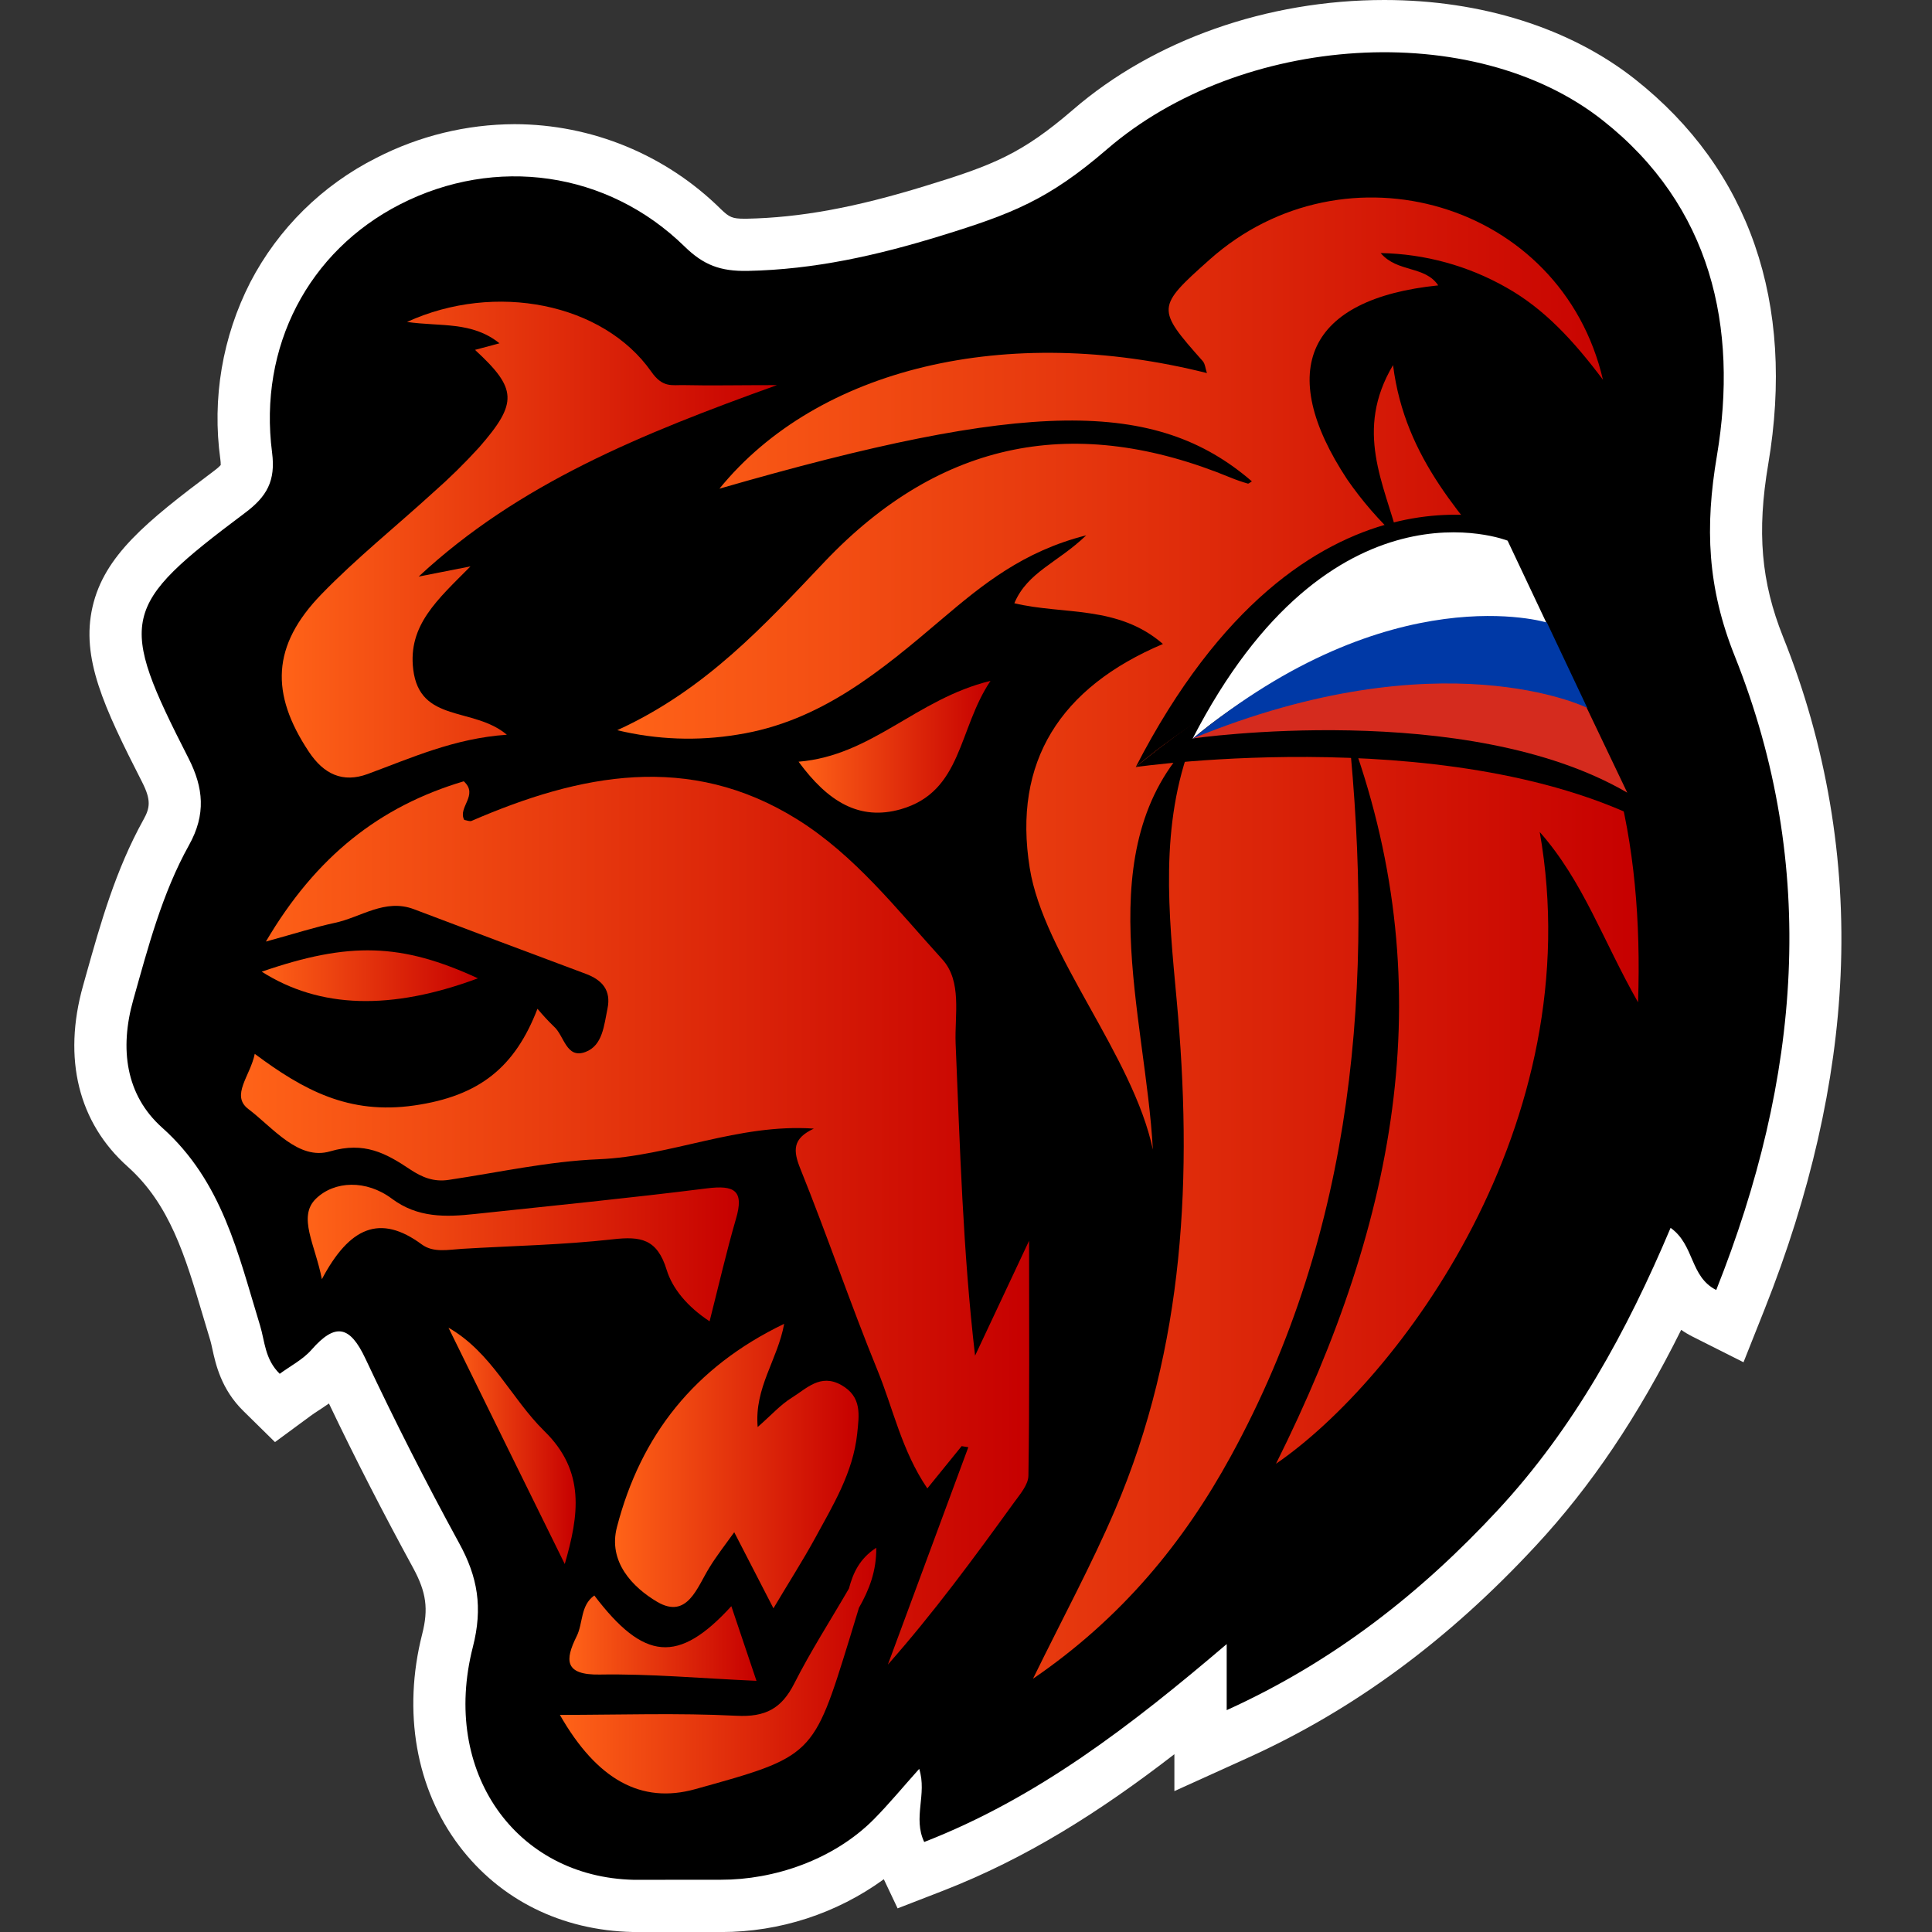
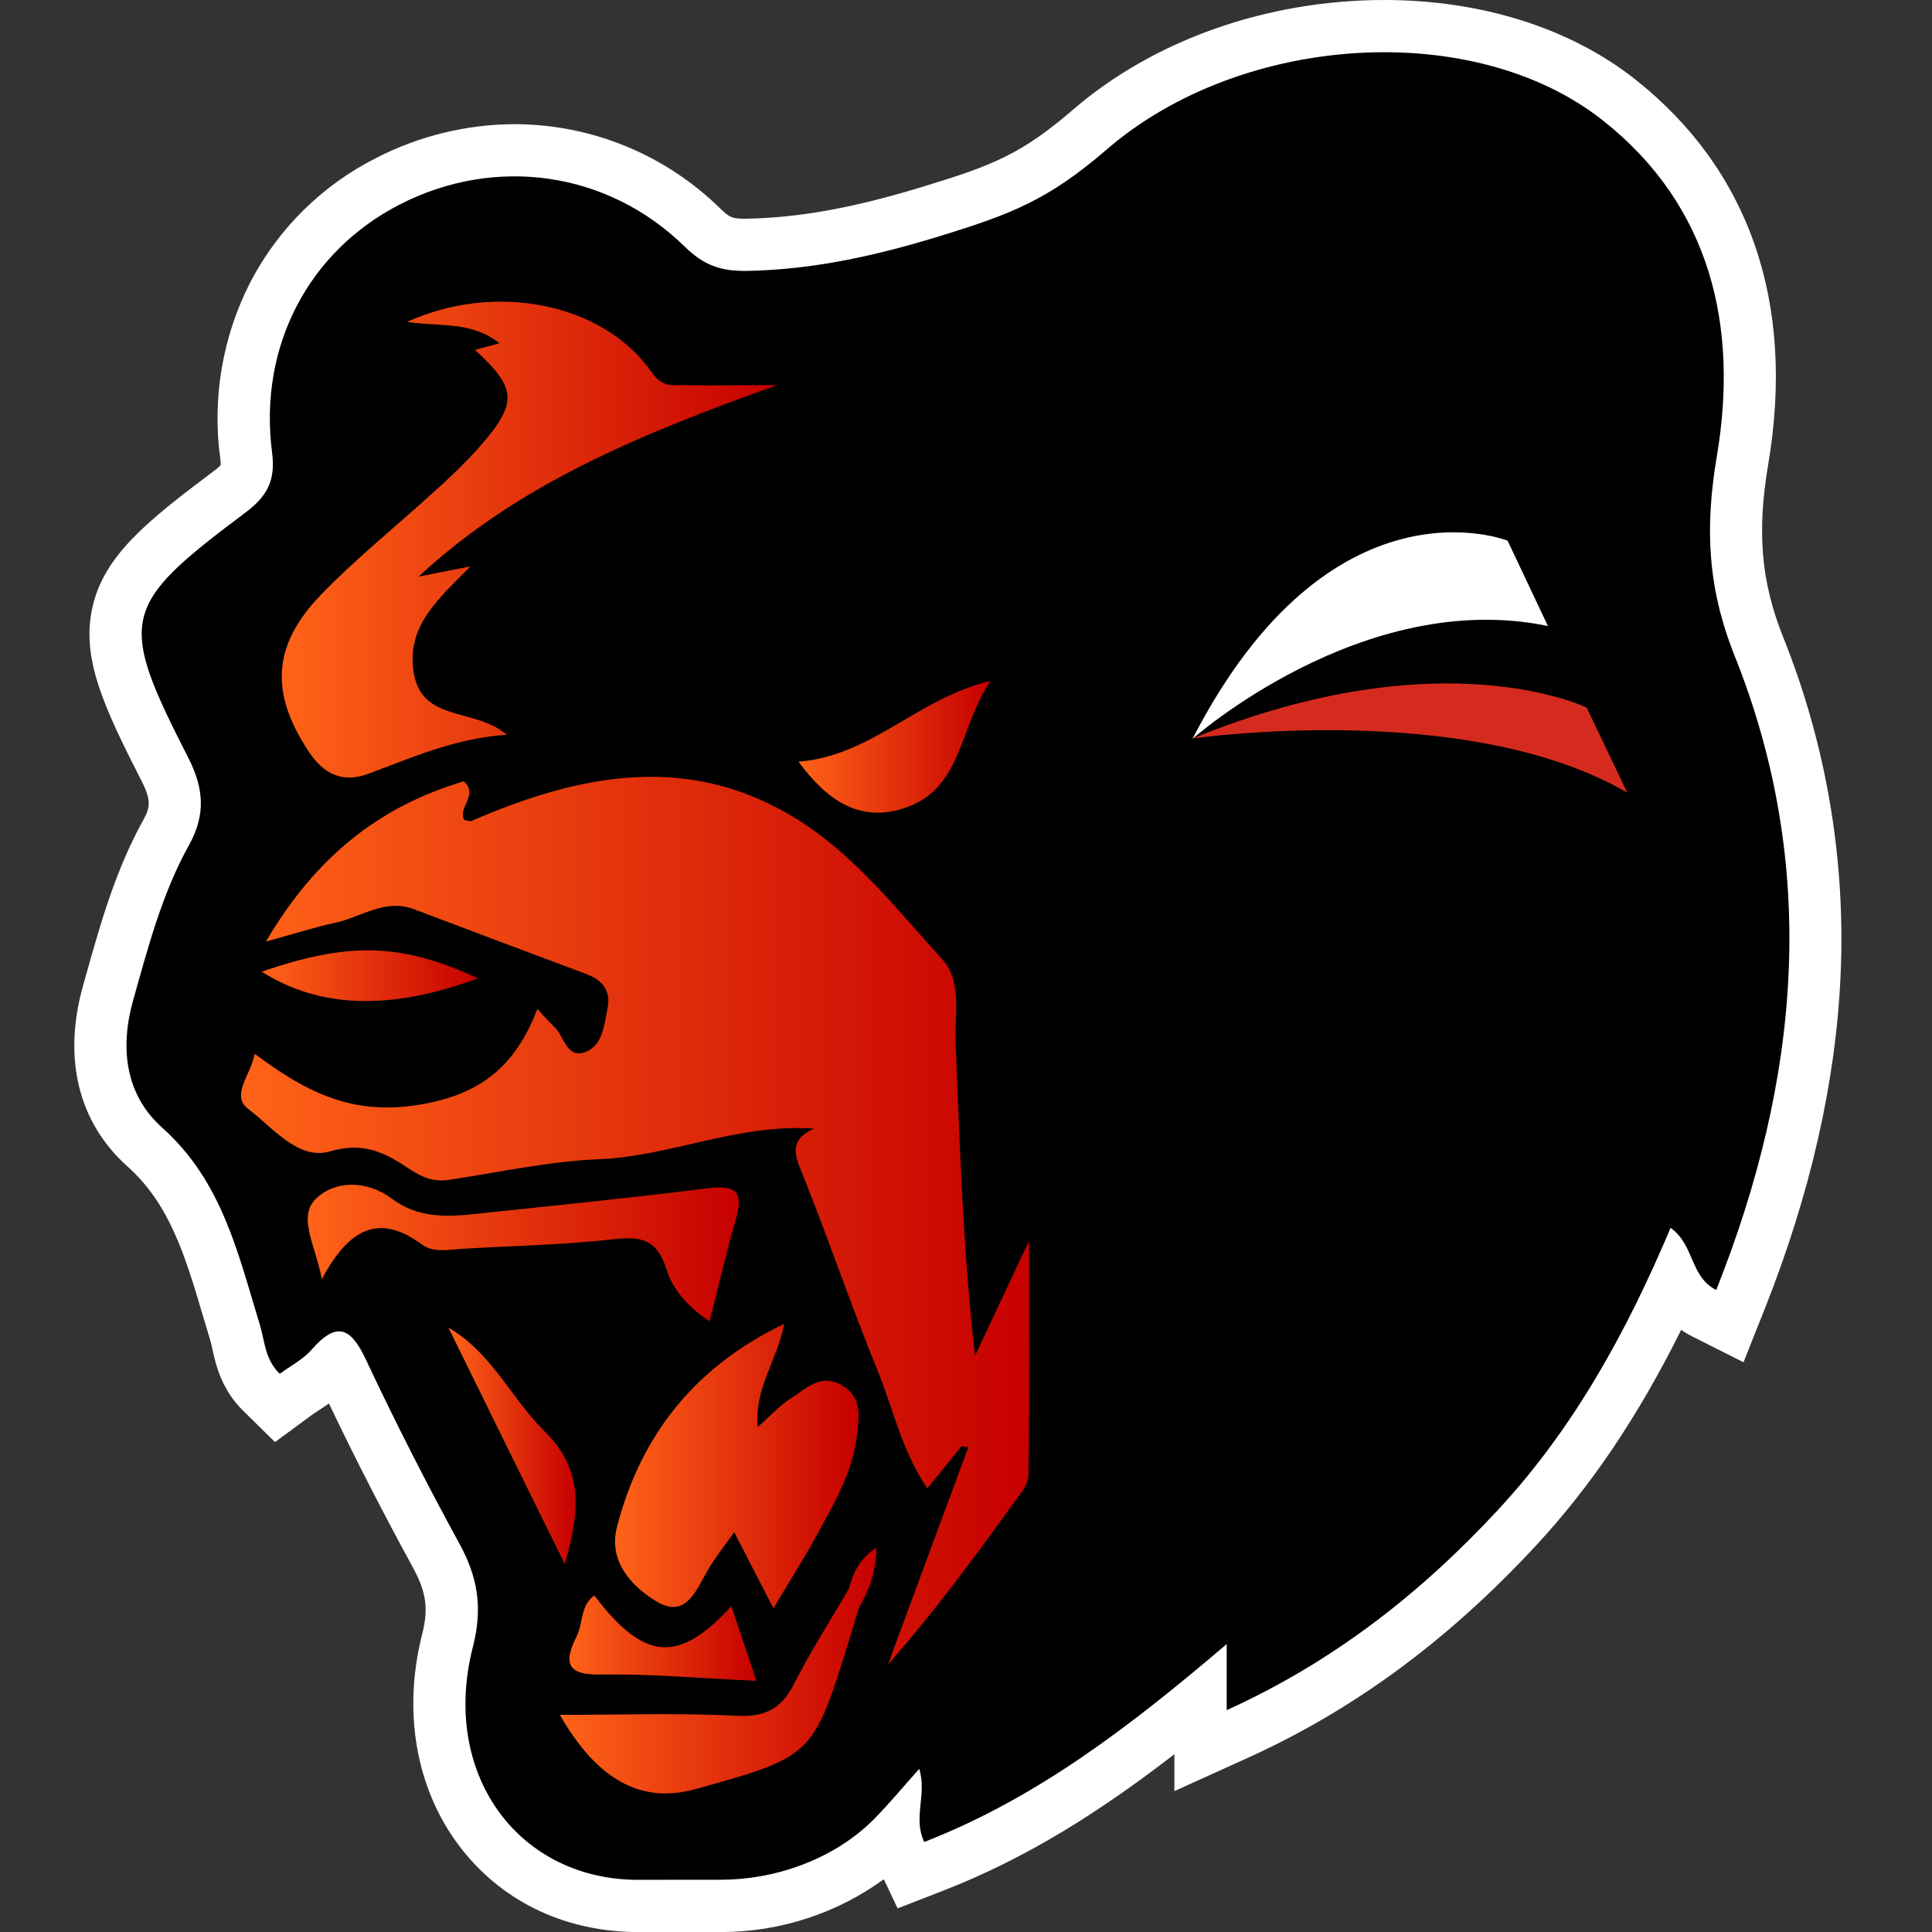
<svg xmlns="http://www.w3.org/2000/svg" width="78" height="78" viewBox="0 0 78 78" fill="none">
  <rect x="0" y="0" width="78" height="78" fill="#333333" stroke="none" />
  <g clip-path="url(#clip0_429_127)">
    <path d="M25.566 78H25.543C22.676 77.937 20.19 76.703 18.544 74.529C16.794 72.22 16.249 69.103 17.044 65.976C17.304 64.956 17.211 64.284 16.683 63.309C15.478 61.098 14.33 58.866 13.28 56.662C13.133 56.766 12.993 56.857 12.864 56.942C12.733 57.027 12.629 57.096 12.543 57.16L11.102 58.221L9.831 56.971C8.929 56.09 8.706 55.07 8.573 54.46C8.544 54.33 8.518 54.207 8.494 54.127C8.389 53.785 8.288 53.443 8.186 53.1C7.473 50.696 6.853 48.62 5.152 47.098C3.165 45.326 2.526 42.736 3.352 39.8L3.475 39.36C4.06 37.278 4.665 35.124 5.793 33.09C6.058 32.615 6.108 32.3 5.735 31.57C4.189 28.538 3.264 26.569 3.735 24.504C4.207 22.438 5.902 21.064 8.619 19.027C8.724 18.953 8.822 18.869 8.911 18.776C8.912 18.699 8.907 18.622 8.896 18.546C8.556 16.094 8.979 13.597 10.106 11.394C11.233 9.228 13.013 7.472 15.193 6.375C16.919 5.487 18.831 5.02 20.772 5.013C23.892 5.017 26.884 6.25 29.103 8.443C29.448 8.777 29.573 8.83 30.058 8.83H30.145C32.303 8.787 34.522 8.38 37.342 7.512C40.108 6.668 41.258 6.205 43.324 4.426C46.58 1.614 51.156 0 55.891 0C59.805 0 63.398 1.135 66.011 3.199C70.631 6.848 72.491 12.223 71.388 18.742C70.926 21.471 71.1 23.49 71.986 25.71C73.729 30.048 74.521 34.71 74.309 39.38C74.119 43.683 73.086 48.215 71.24 52.861L70.39 54.998L68.337 53.965C68.176 53.884 68.021 53.792 67.874 53.69C66.132 57.191 64.231 60.008 62.008 62.402C58.461 66.228 54.658 69.028 50.389 70.963L47.413 72.312V70.822C44.377 73.169 41.428 75.028 38.072 76.335L36.239 77.046L35.682 75.87C33.776 77.255 31.48 78.001 29.123 78.002L25.566 78Z" fill="white" />
    <path d="M25.588 75.893C20.829 75.784 17.799 71.545 19.09 66.496C19.5 64.897 19.285 63.662 18.537 62.302C17.204 59.863 15.944 57.384 14.759 54.863C14.129 53.518 13.544 53.388 12.573 54.497C12.226 54.893 11.718 55.15 11.293 55.464C10.688 54.872 10.693 54.143 10.498 53.51C9.615 50.633 8.982 47.702 6.546 45.526C5.076 44.213 4.823 42.342 5.379 40.372C5.983 38.228 6.546 36.066 7.634 34.114C8.319 32.882 8.22 31.808 7.611 30.613C4.75 25.005 4.854 24.482 9.882 20.714C10.778 20.048 11.132 19.411 10.985 18.274C10.428 13.99 12.458 10.139 16.151 8.25C20 6.281 24.524 6.908 27.635 9.949C28.403 10.701 29.083 10.959 30.191 10.937C32.882 10.882 35.408 10.312 37.968 9.525C40.869 8.63 42.323 8.067 44.693 6.025C50.1 1.357 59.481 0.73 64.705 4.858C69.094 8.318 70.186 13.214 69.318 18.391C68.826 21.288 68.93 23.725 70.038 26.492C73.442 35.016 72.679 43.554 69.289 52.081C68.221 51.544 68.418 50.262 67.446 49.572C65.687 53.74 63.551 57.647 60.471 60.966C57.392 64.285 53.874 67.071 49.525 69.043V66.376C45.641 69.687 41.86 72.596 37.313 74.366C36.846 73.377 37.436 72.447 37.111 71.414C36.468 72.13 35.901 72.821 35.278 73.451C33.644 75.094 31.241 75.893 29.113 75.89L25.588 75.893Z" fill="black" />
-     <path d="M58.065 11.522C52.803 12.061 51.468 14.931 54.391 19.357C54.991 20.225 55.685 21.024 56.459 21.741C55.886 19.527 54.666 17.39 56.241 14.74C56.724 18.574 59.097 20.894 61.19 23.463C65.074 28.228 66.355 33.887 66.133 40.467C64.709 37.966 63.926 35.589 62.163 33.59C64.236 45.396 56.437 55.725 51.515 59.096C56.504 49.094 58.205 39.592 54.439 29.48C55.486 39.685 54.719 49.604 49.692 58.791C47.786 62.275 45.286 65.326 41.705 67.775C42.898 65.334 44.063 63.19 45.018 60.956C47.841 54.345 48.156 47.417 47.504 40.36C47.182 36.87 46.806 33.332 48.127 29.908C43.91 34.219 46.256 41.004 46.544 46.412C45.738 42.606 42.139 38.563 41.574 35.049C40.882 30.75 42.803 27.754 46.951 25.999C45.131 24.419 42.933 24.832 40.952 24.354C41.485 23.088 42.708 22.718 43.853 21.613C41.307 22.256 39.656 23.613 38.043 24.98C35.583 27.072 33.132 29.134 29.781 29.658C28.165 29.926 26.512 29.865 24.92 29.48C28.495 27.849 30.874 25.224 33.29 22.68C37.996 17.725 43.455 16.712 49.682 19.282C49.908 19.375 50.14 19.455 50.375 19.523C50.415 19.536 50.48 19.466 50.542 19.434C46.654 16.077 41.444 16.148 29.046 19.729C33.009 14.858 40.644 13.029 48.727 15.062C48.664 14.873 48.654 14.69 48.56 14.581C46.678 12.461 46.679 12.403 48.835 10.481C54.294 5.616 63.044 8.147 64.716 15.332C63.526 13.75 62.351 12.473 60.821 11.611C59.271 10.728 57.524 10.249 55.741 10.217C56.416 11.011 57.529 10.719 58.065 11.522Z" fill="url(#paint0_linear_429_127)" />
    <path d="M38.824 58.384L37.439 60.091C36.4 58.561 36.061 56.87 35.428 55.325C34.33 52.638 33.4 49.882 32.314 47.19C32.012 46.443 31.996 45.967 32.857 45.565C29.798 45.355 27.078 46.683 24.167 46.802C22.141 46.885 20.13 47.335 18.115 47.635C17.515 47.727 17.037 47.532 16.555 47.21C15.582 46.56 14.709 46.078 13.328 46.483C12.046 46.86 11.02 45.526 10.028 44.776C9.302 44.226 10.105 43.443 10.285 42.547C12.25 44.009 14.079 45.01 16.72 44.631C19.361 44.253 20.793 43.081 21.699 40.727C21.905 40.974 22.124 41.211 22.354 41.435C22.781 41.799 22.854 42.769 23.641 42.469C24.335 42.207 24.386 41.387 24.526 40.722C24.68 39.98 24.312 39.563 23.646 39.315C21.333 38.452 19.022 37.583 16.714 36.708C15.534 36.261 14.568 37.041 13.504 37.261C12.73 37.428 11.971 37.673 10.735 38.013C12.76 34.572 15.329 32.554 18.723 31.543C19.34 32.1 18.467 32.594 18.742 33.102C18.843 33.117 18.962 33.175 19.042 33.14C23.414 31.247 27.82 30.361 32.177 33.074C34.51 34.526 36.213 36.719 38.039 38.727C38.851 39.617 38.539 40.97 38.581 42.121C38.756 46.298 38.873 50.477 39.366 54.733C40.032 53.313 40.699 51.899 41.547 50.092C41.547 53.52 41.569 56.544 41.52 59.568C41.52 59.943 41.172 60.338 40.925 60.68C39.317 62.904 37.691 65.116 35.846 67.204C36.929 64.278 38.012 61.353 39.094 58.428L38.824 58.384Z" fill="url(#paint1_linear_429_127)" />
    <path d="M16.902 23.278L18.995 22.866C17.674 24.2 16.46 25.24 16.684 27.034C16.952 29.201 19.115 28.526 20.463 29.663C18.335 29.81 16.612 30.598 14.841 31.25C13.841 31.617 13.073 31.26 12.471 30.353C10.905 27.999 10.972 26.062 12.971 23.997C14.386 22.537 15.987 21.256 17.492 19.881C18.142 19.31 18.76 18.702 19.343 18.062C20.918 16.26 20.878 15.693 19.177 14.125L20.166 13.86C19.053 12.966 17.793 13.193 16.432 12.998C19.995 11.369 24.349 12.239 26.293 15.003C26.757 15.67 27.127 15.537 27.616 15.548C28.688 15.573 29.761 15.548 31.369 15.548C25.85 17.532 20.93 19.534 16.902 23.278Z" fill="url(#paint2_linear_429_127)" />
    <path d="M31.659 53.446C31.394 54.907 30.451 56.017 30.589 57.614C31.142 57.13 31.511 56.712 31.966 56.43C32.56 56.064 33.119 55.44 33.965 55.917C34.812 56.394 34.683 57.137 34.608 57.876C34.442 59.456 33.625 60.78 32.892 62.128C32.392 63.037 31.834 63.907 31.226 64.932L29.643 61.86C29.265 62.388 28.926 62.82 28.643 63.282C28.143 64.084 27.753 65.382 26.538 64.674C25.539 64.085 24.539 63.05 24.909 61.648C25.867 57.959 28.021 55.197 31.659 53.446Z" fill="url(#paint3_linear_429_127)" />
    <path d="M28.648 53.345C27.753 52.758 27.148 52.025 26.917 51.273C26.532 50.016 25.873 49.906 24.739 50.034C22.722 50.262 20.683 50.297 18.653 50.419C18.098 50.453 17.497 50.586 17.03 50.242C15.342 48.997 14.111 49.539 12.995 51.644C12.726 50.249 12.006 49.122 12.755 48.395C13.503 47.669 14.786 47.62 15.822 48.395C16.859 49.17 17.988 49.141 19.175 49.012C22.297 48.679 25.425 48.37 28.543 47.977C29.644 47.839 30.058 48.054 29.709 49.222C29.326 50.542 29.015 51.901 28.648 53.345Z" fill="url(#paint4_linear_429_127)" />
    <path d="M32.24 30.752C35.217 30.506 36.991 28.219 39.99 27.488C38.676 29.441 38.856 31.955 36.371 32.67C34.692 33.15 33.419 32.36 32.24 30.752Z" fill="url(#paint5_linear_429_127)" />
    <path d="M23.994 64.414C25.994 67.044 27.38 67.196 29.526 64.846L30.541 67.86C28.265 67.758 26.235 67.571 24.209 67.606C22.784 67.629 22.806 67.018 23.276 66.071C23.549 65.532 23.422 64.821 23.994 64.414Z" fill="url(#paint6_linear_429_127)" />
    <path d="M22.801 63.144C21.178 59.844 19.635 56.724 18.107 53.603C19.853 54.603 20.628 56.449 21.971 57.771C23.647 59.403 23.369 61.18 22.801 63.144Z" fill="url(#paint7_linear_429_127)" />
    <path d="M19.295 39.497C15.784 40.804 12.911 40.717 10.567 39.23C14.106 38.008 16.21 38.075 19.295 39.497Z" fill="url(#paint8_linear_429_127)" />
    <path d="M34.273 64.135C33.532 65.412 32.729 66.659 32.066 67.969C31.552 68.983 30.899 69.33 29.733 69.27C27.368 69.15 24.992 69.235 22.604 69.235C24.104 71.859 25.892 72.836 28.06 72.235C32.832 70.912 32.832 70.912 34.302 66.146C34.428 65.736 34.554 65.325 34.678 64.912C35.088 64.19 35.387 63.437 35.377 62.487C34.703 62.928 34.442 63.5 34.273 64.135Z" fill="url(#paint9_linear_429_127)" />
-     <path d="M61.408 21.191C61.408 21.191 52.685 17.72 45.853 30.968C45.853 30.968 54.261 23.503 63.404 25.395L61.408 21.191Z" fill="black" />
-     <path d="M63.336 25.234C63.336 25.234 55.654 22.863 45.853 30.968C45.853 30.968 56.184 27.547 65.332 29.44L63.336 25.234Z" fill="black" />
+     <path d="M61.408 21.191C61.408 21.191 52.685 17.72 45.853 30.968L61.408 21.191Z" fill="black" />
    <path d="M65.3 29.438C65.3 29.438 58.154 25.937 45.853 30.968C45.853 30.968 59.368 29.02 67.298 33.636L65.3 29.438Z" fill="black" />
    <path d="M60.866 21.828C60.866 21.828 53.729 18.984 48.144 29.83C48.144 29.83 55.021 23.722 62.494 25.274L60.866 21.828Z" fill="white" />
-     <path d="M62.453 25.134C62.453 25.134 56.17 23.192 48.156 29.825C48.156 29.825 56.602 27.027 64.081 28.579L62.453 25.134Z" fill="#0039A6" />
    <path d="M64.057 28.568C64.057 28.568 58.207 25.694 48.156 29.813C48.156 29.813 59.215 28.219 65.697 32.002L64.057 28.568Z" fill="#D52B1E" />
  </g>
  <defs>
    <linearGradient id="paint0_linear_429_127" x1="24.924" y1="37.87" x2="66.157" y2="37.87" gradientUnits="userSpaceOnUse">
      <stop stop-color="#FF6318" />
      <stop offset="1" stop-color="#C60000" />
    </linearGradient>
    <linearGradient id="paint1_linear_429_127" x1="9.73" y1="49.284" x2="41.552" y2="49.284" gradientUnits="userSpaceOnUse">
      <stop stop-color="#FF6318" />
      <stop offset="1" stop-color="#C60000" />
    </linearGradient>
    <linearGradient id="paint2_linear_429_127" x1="11.373" y1="21.79" x2="31.369" y2="21.79" gradientUnits="userSpaceOnUse">
      <stop stop-color="#FF6318" />
      <stop offset="0.495" stop-color="#E3320C" />
      <stop offset="1" stop-color="#C60000" />
    </linearGradient>
    <linearGradient id="paint3_linear_429_127" x1="24.812" y1="59.188" x2="34.653" y2="59.188" gradientUnits="userSpaceOnUse">
      <stop stop-color="#FF6318" />
      <stop offset="1" stop-color="#C60000" />
    </linearGradient>
    <linearGradient id="paint4_linear_429_127" x1="12.425" y1="50.579" x2="29.831" y2="50.579" gradientUnits="userSpaceOnUse">
      <stop stop-color="#FF6318" />
      <stop offset="1" stop-color="#C60000" />
    </linearGradient>
    <linearGradient id="paint5_linear_429_127" x1="32.24" y1="30.148" x2="39.982" y2="30.148" gradientUnits="userSpaceOnUse">
      <stop stop-color="#FF6318" />
      <stop offset="1" stop-color="#C60000" />
    </linearGradient>
    <linearGradient id="paint6_linear_429_127" x1="22.994" y1="66.136" x2="30.544" y2="66.136" gradientUnits="userSpaceOnUse">
      <stop stop-color="#FF6318" />
      <stop offset="1" stop-color="#C60000" />
    </linearGradient>
    <linearGradient id="paint7_linear_429_127" x1="18.107" y1="58.373" x2="23.241" y2="58.373" gradientUnits="userSpaceOnUse">
      <stop stop-color="#FF6318" />
      <stop offset="1" stop-color="#C60000" />
    </linearGradient>
    <linearGradient id="paint8_linear_429_127" x1="10.567" y1="39.392" x2="19.295" y2="39.392" gradientUnits="userSpaceOnUse">
      <stop stop-color="#FF6318" />
      <stop offset="1" stop-color="#C60000" />
    </linearGradient>
    <linearGradient id="paint9_linear_429_127" x1="22.609" y1="67.451" x2="35.382" y2="67.451" gradientUnits="userSpaceOnUse">
      <stop stop-color="#FF6318" />
      <stop offset="1" stop-color="#C60000" />
    </linearGradient>
    <clipPath id="clip0_429_127">
      <rect width="78" height="78" fill="white" />
    </clipPath>
  </defs>
</svg>